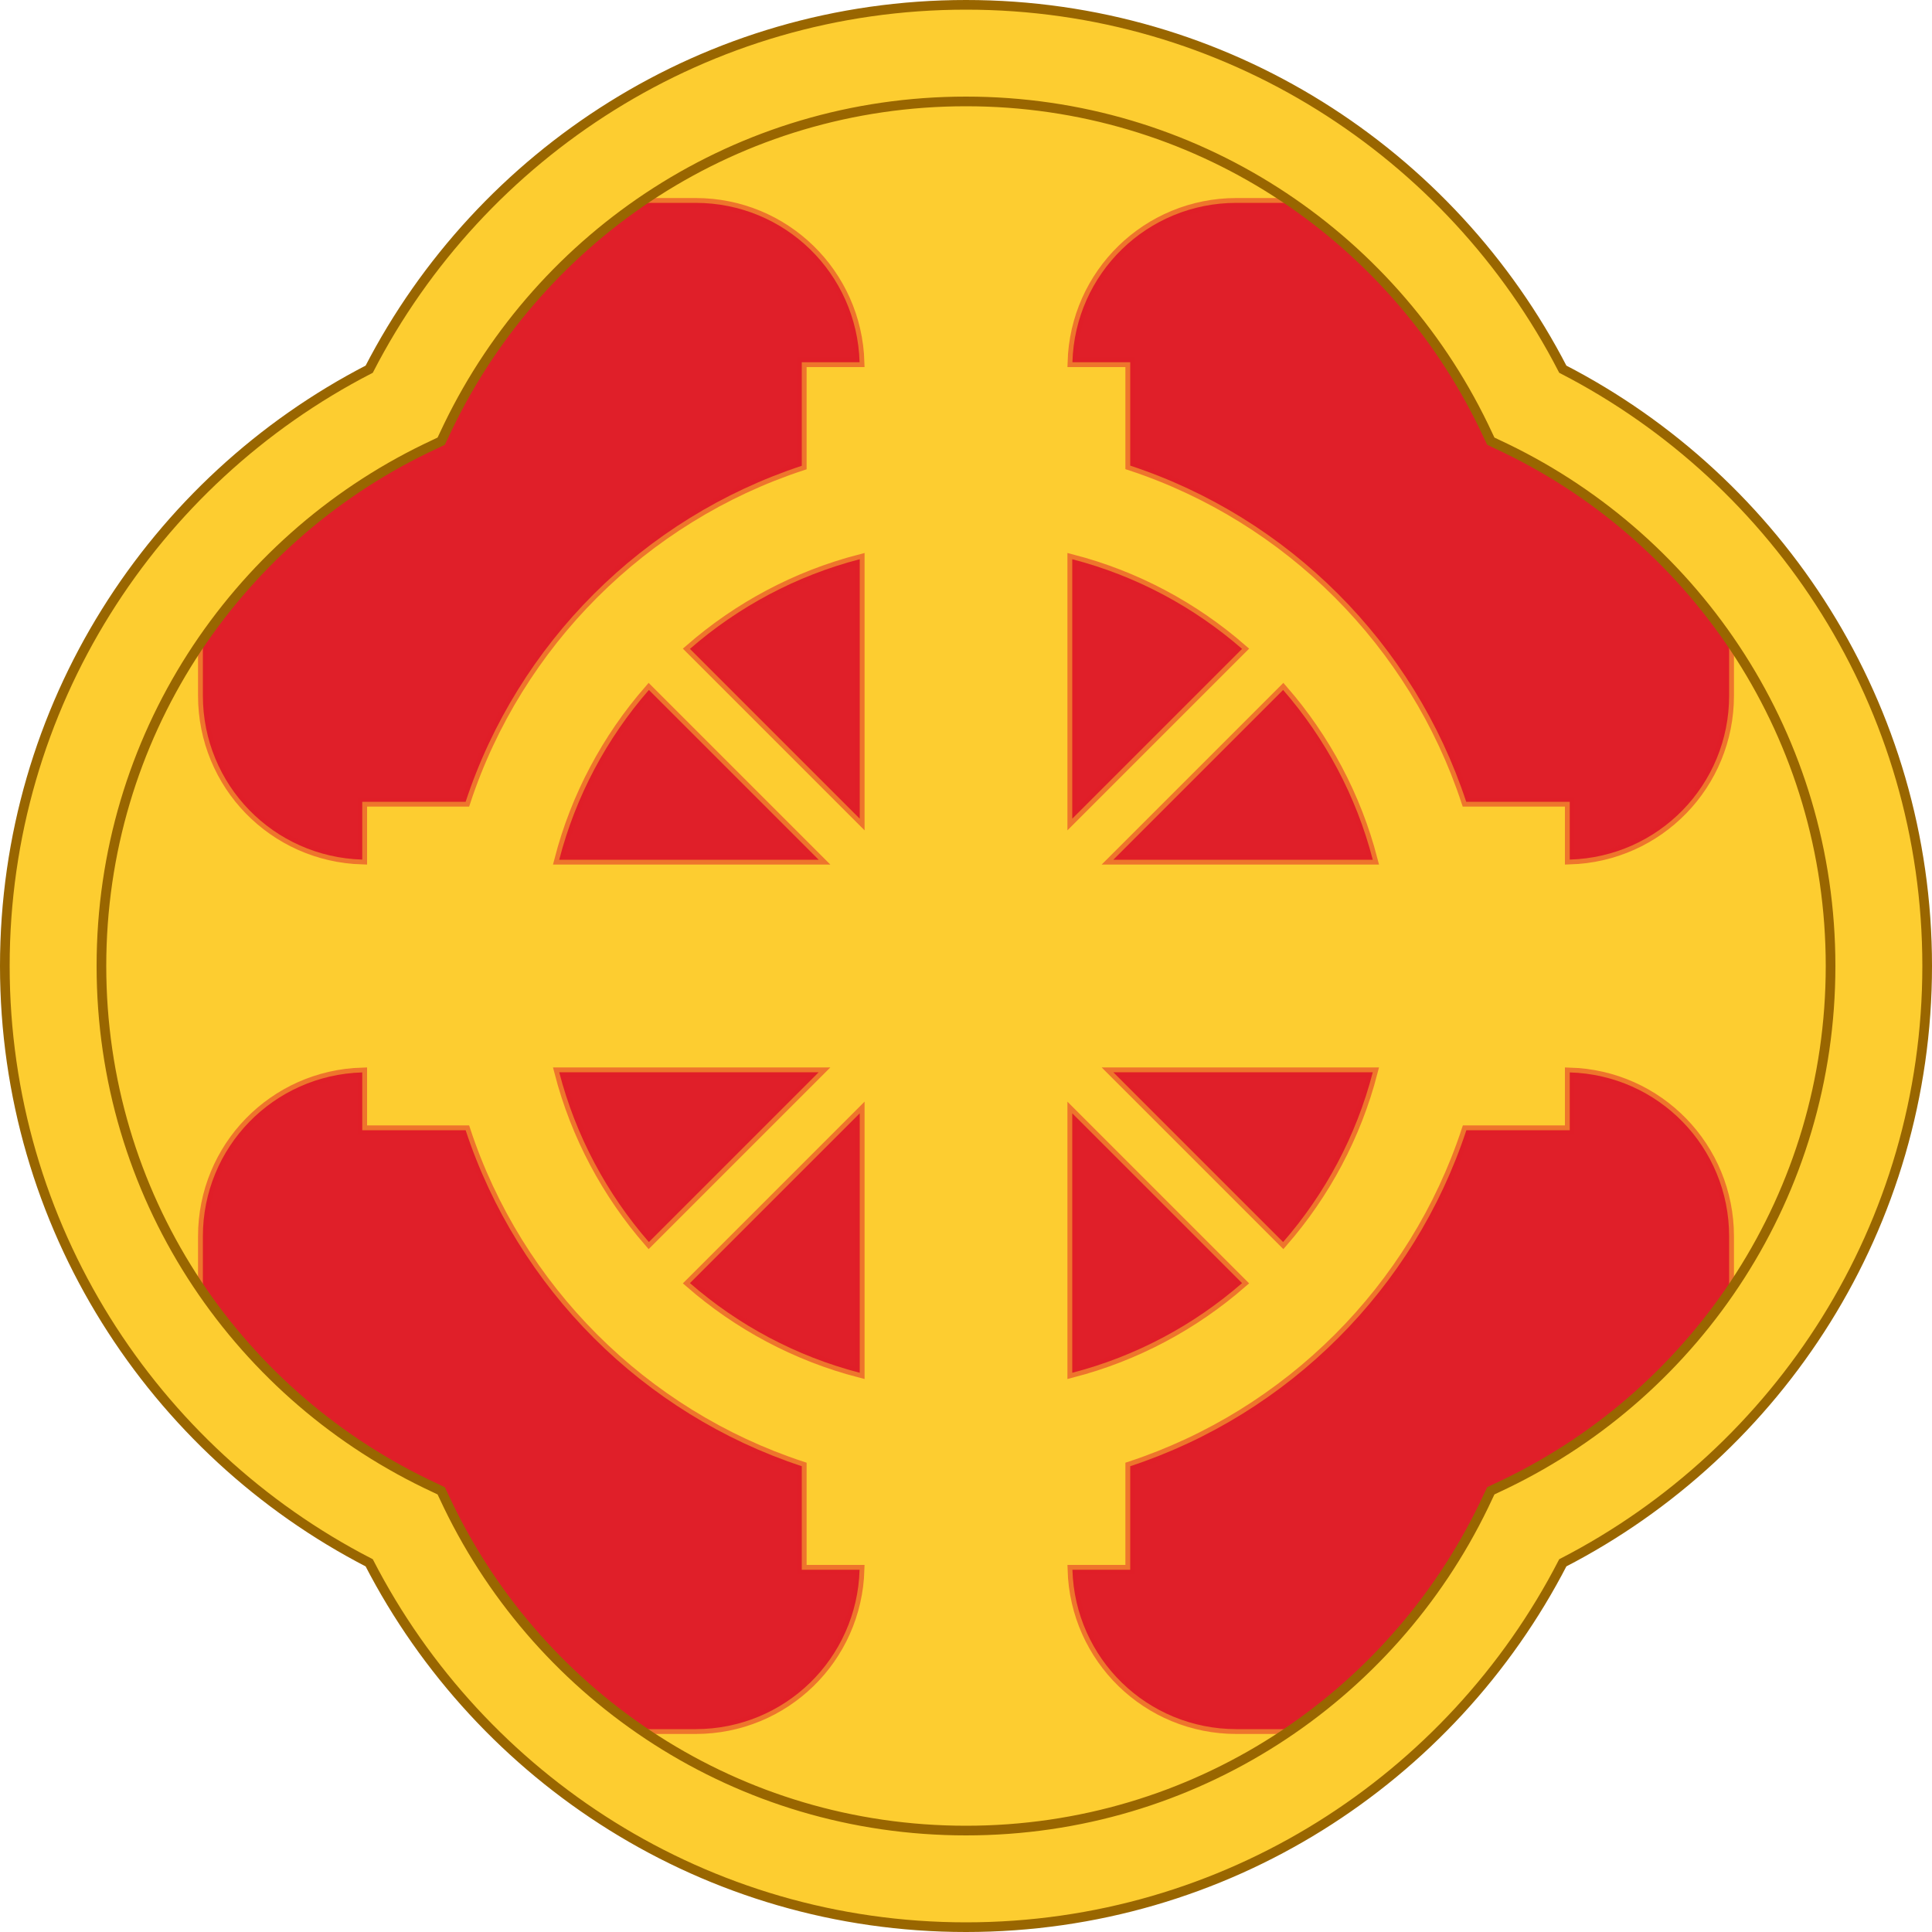
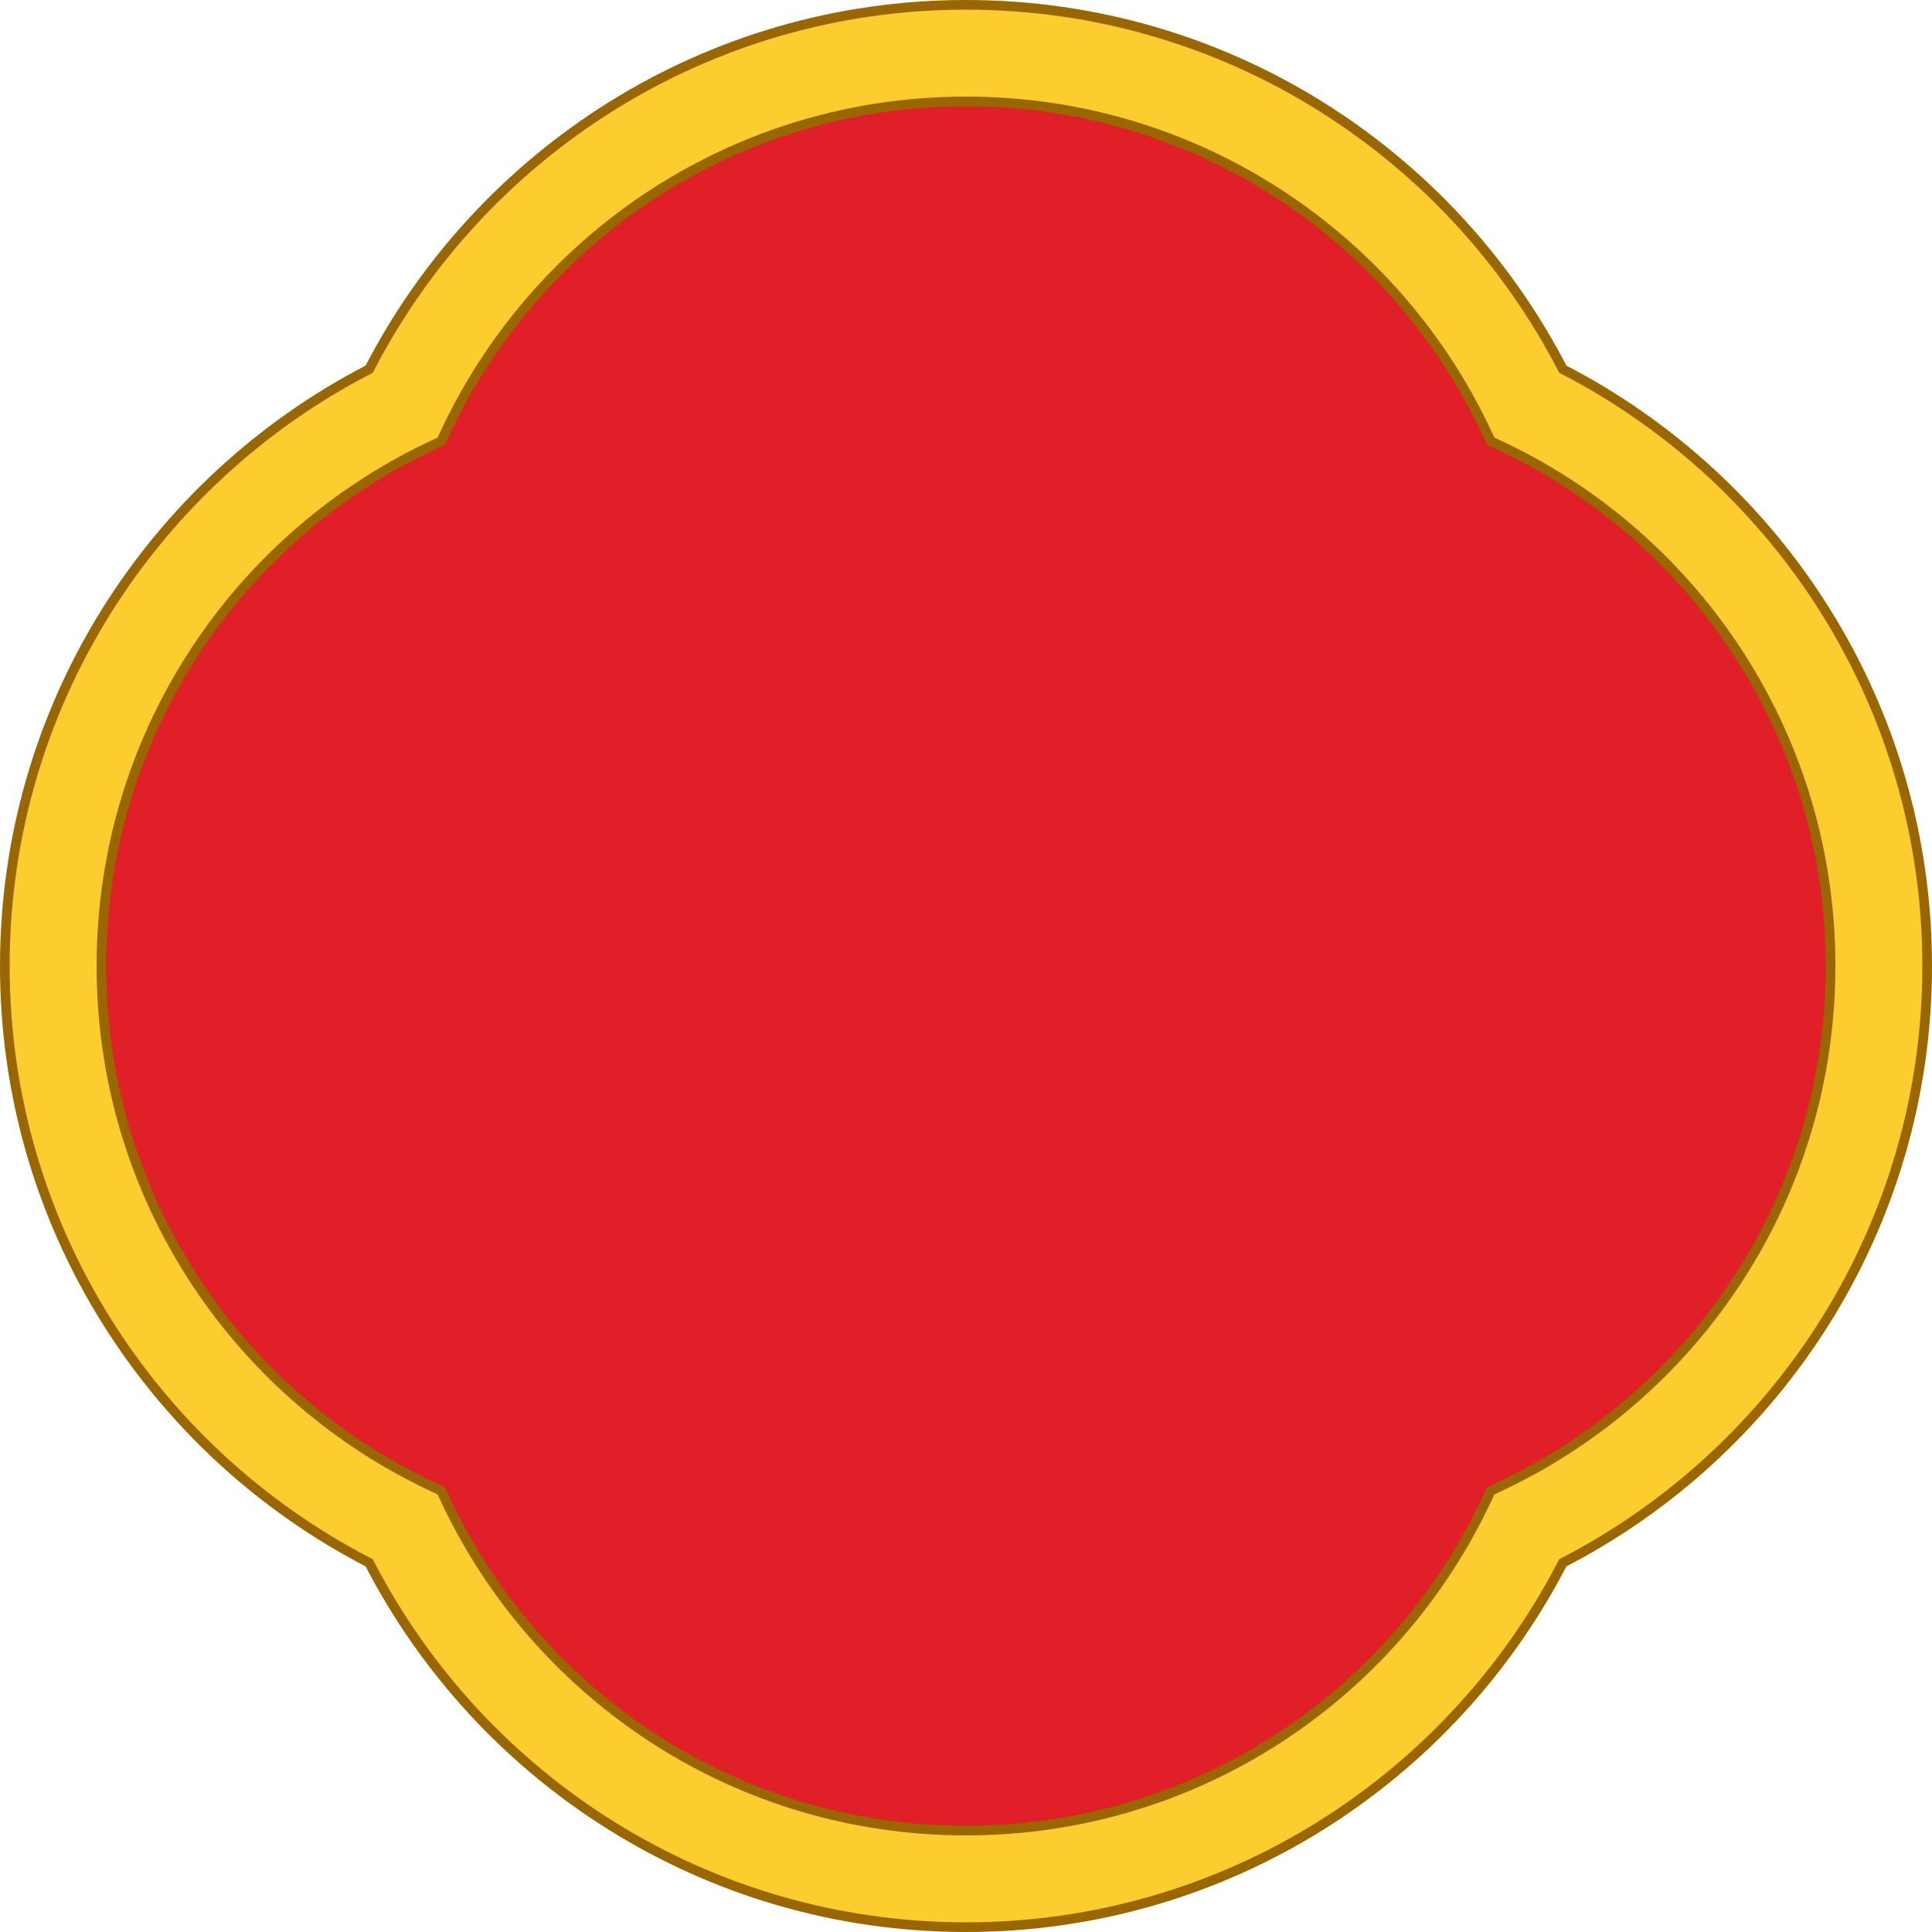
<svg xmlns="http://www.w3.org/2000/svg" version="1.1" width="400" height="400" viewBox="-200 -200 400 400">
  <title>428th Field Artillery Brigade Shoulder Sleeve Insignia</title>
  <path d="M 0,-188 C -50.845,-188 -94.752,-158.356 -115.406,-115.406 -158.356,-94.752 -188,-50.845 -188,0 -188,50.845 -158.356,94.752 -115.406,115.406 -94.752,158.356 -50.845,188 0,188 50.845,188 94.752,158.356 115.406,115.406 158.356,94.752 188,50.845 188,0 188,-50.845 158.356,-94.752 115.406,-115.406 94.752,-158.356 50.845,-188 0,-188 z" style="fill:#e01f29;stroke:none" />
-   <path d="M 0,-188 C -31.358,-188 -60.062,-176.721 -82.312,-158 L -56,-158 C -37.5,-158 -22.56,-143.367 -22.031,-125 L -34,-125 -34,-103.562 C -66.792,-92.76 -92.791,-66.789 -103.594,-34 L -125,-34 -125,-22.031 C -143.367,-22.56 -158,-37.5 -158,-56 L -158,-82.312 C -176.721,-60.062 -188,-31.358 -188,0 -188,31.358 -176.721,60.062 -158,82.312 L -158,56 C -158,37.5 -143.367,22.56 -125,22.031 L -125,34 -103.594,34 C -92.791,66.789 -66.792,92.76 -34,103.562 L -34,125 -22.031,125 C -22.56,143.367 -37.5,158 -56,158 L -82.312,158 C -60.062,176.721 -31.358,188 0,188 31.358,188 60.062,176.721 82.312,158 L 56,158 C 37.5,158 22.56,143.367 22.031,125 L 34,125 34,103.562 C 66.792,92.76 92.791,66.789 103.594,34 L 125,34 125,22.031 C 143.367,22.56 158,37.5 158,56 L 158,82.312 C 176.721,60.062 188,31.358 188,0 188,-31.358 176.721,-60.062 158,-82.312 L 158,-56 C 158,-37.5 143.367,-22.56 125,-22.031 L 125,-34 103.562,-34 C 92.76,-66.792 66.789,-92.791 34,-103.594 L 34,-125 22.031,-125 C 22.56,-143.367 37.5,-158 56,-158 L 82.312,-158 C 60.062,-176.721 31.358,-188 0,-188 z M -22,-84.219 -22,-30.5 -57.156,-65.656 C -47.184,-74.338 -35.214,-80.796 -22,-84.219 z M 22,-84.219 C 35.214,-80.796 47.184,-74.338 57.156,-65.656 L 22,-30.5 22,-84.219 z M -65.656,-57.156 -30.5,-22 -84.219,-22 C -80.796,-35.214 -74.338,-47.184 -65.656,-57.156 z M 65.656,-57.156 C 74.338,-47.184 80.796,-35.214 84.219,-22 L 30.5,-22 65.656,-57.156 z M -84.219,22 -30.5,22 -65.656,57.156 C -74.338,47.184 -80.796,35.214 -84.219,22 z M 30.5,22 84.219,22 C 80.796,35.214 74.338,47.184 65.656,57.156 L 30.5,22 z M -22,30.5 -22,84.219 C -35.214,80.796 -47.184,74.338 -57.156,65.656 L -22,30.5 z M 22,30.5 57.156,65.656 C 47.184,74.338 35.214,80.796 22,84.219 L 22,30.5 z" style="fill:#fdcd30;stroke:#e01f29;stroke-width:2;stroke-opacity:0.5" />
  <path d="M 0,-199 C -53.768,-199 -100.472,-168.356 -123.562,-123.562 -168.356,-100.472 -199,-53.768 -199,0 -199,53.768 -168.356,100.472 -123.562,123.562 -100.472,168.356 -53.768,199 0,199 53.768,199 100.472,168.356 123.562,123.562 168.356,100.472 199,53.768 199,0 199,-53.768 168.356,-100.472 123.562,-123.562 100.472,-168.356 53.768,-199 0,-199 z M 0,-179 C 47.24,-179 87.902,-151.571 107.156,-111.812 L 108.656,-108.656 111.812,-107.156 C 151.571,-87.902 179,-47.24 179,0 179,47.24 151.571,87.902 111.812,107.156 L 108.656,108.656 107.156,111.812 C 87.902,151.571 47.24,179 0,179 -47.24,179 -87.902,151.571 -107.156,111.812 L -108.656,108.656 -111.812,107.156 C -151.571,87.902 -179,47.24 -179,0 -179,-47.24 -151.571,-87.902 -111.812,-107.156 L -108.656,-108.656 -107.156,-111.812 C -87.902,-151.571 -47.24,-179 0,-179 z" style="fill:#fdcd30;stroke:#960;stroke-width:2" />
</svg>